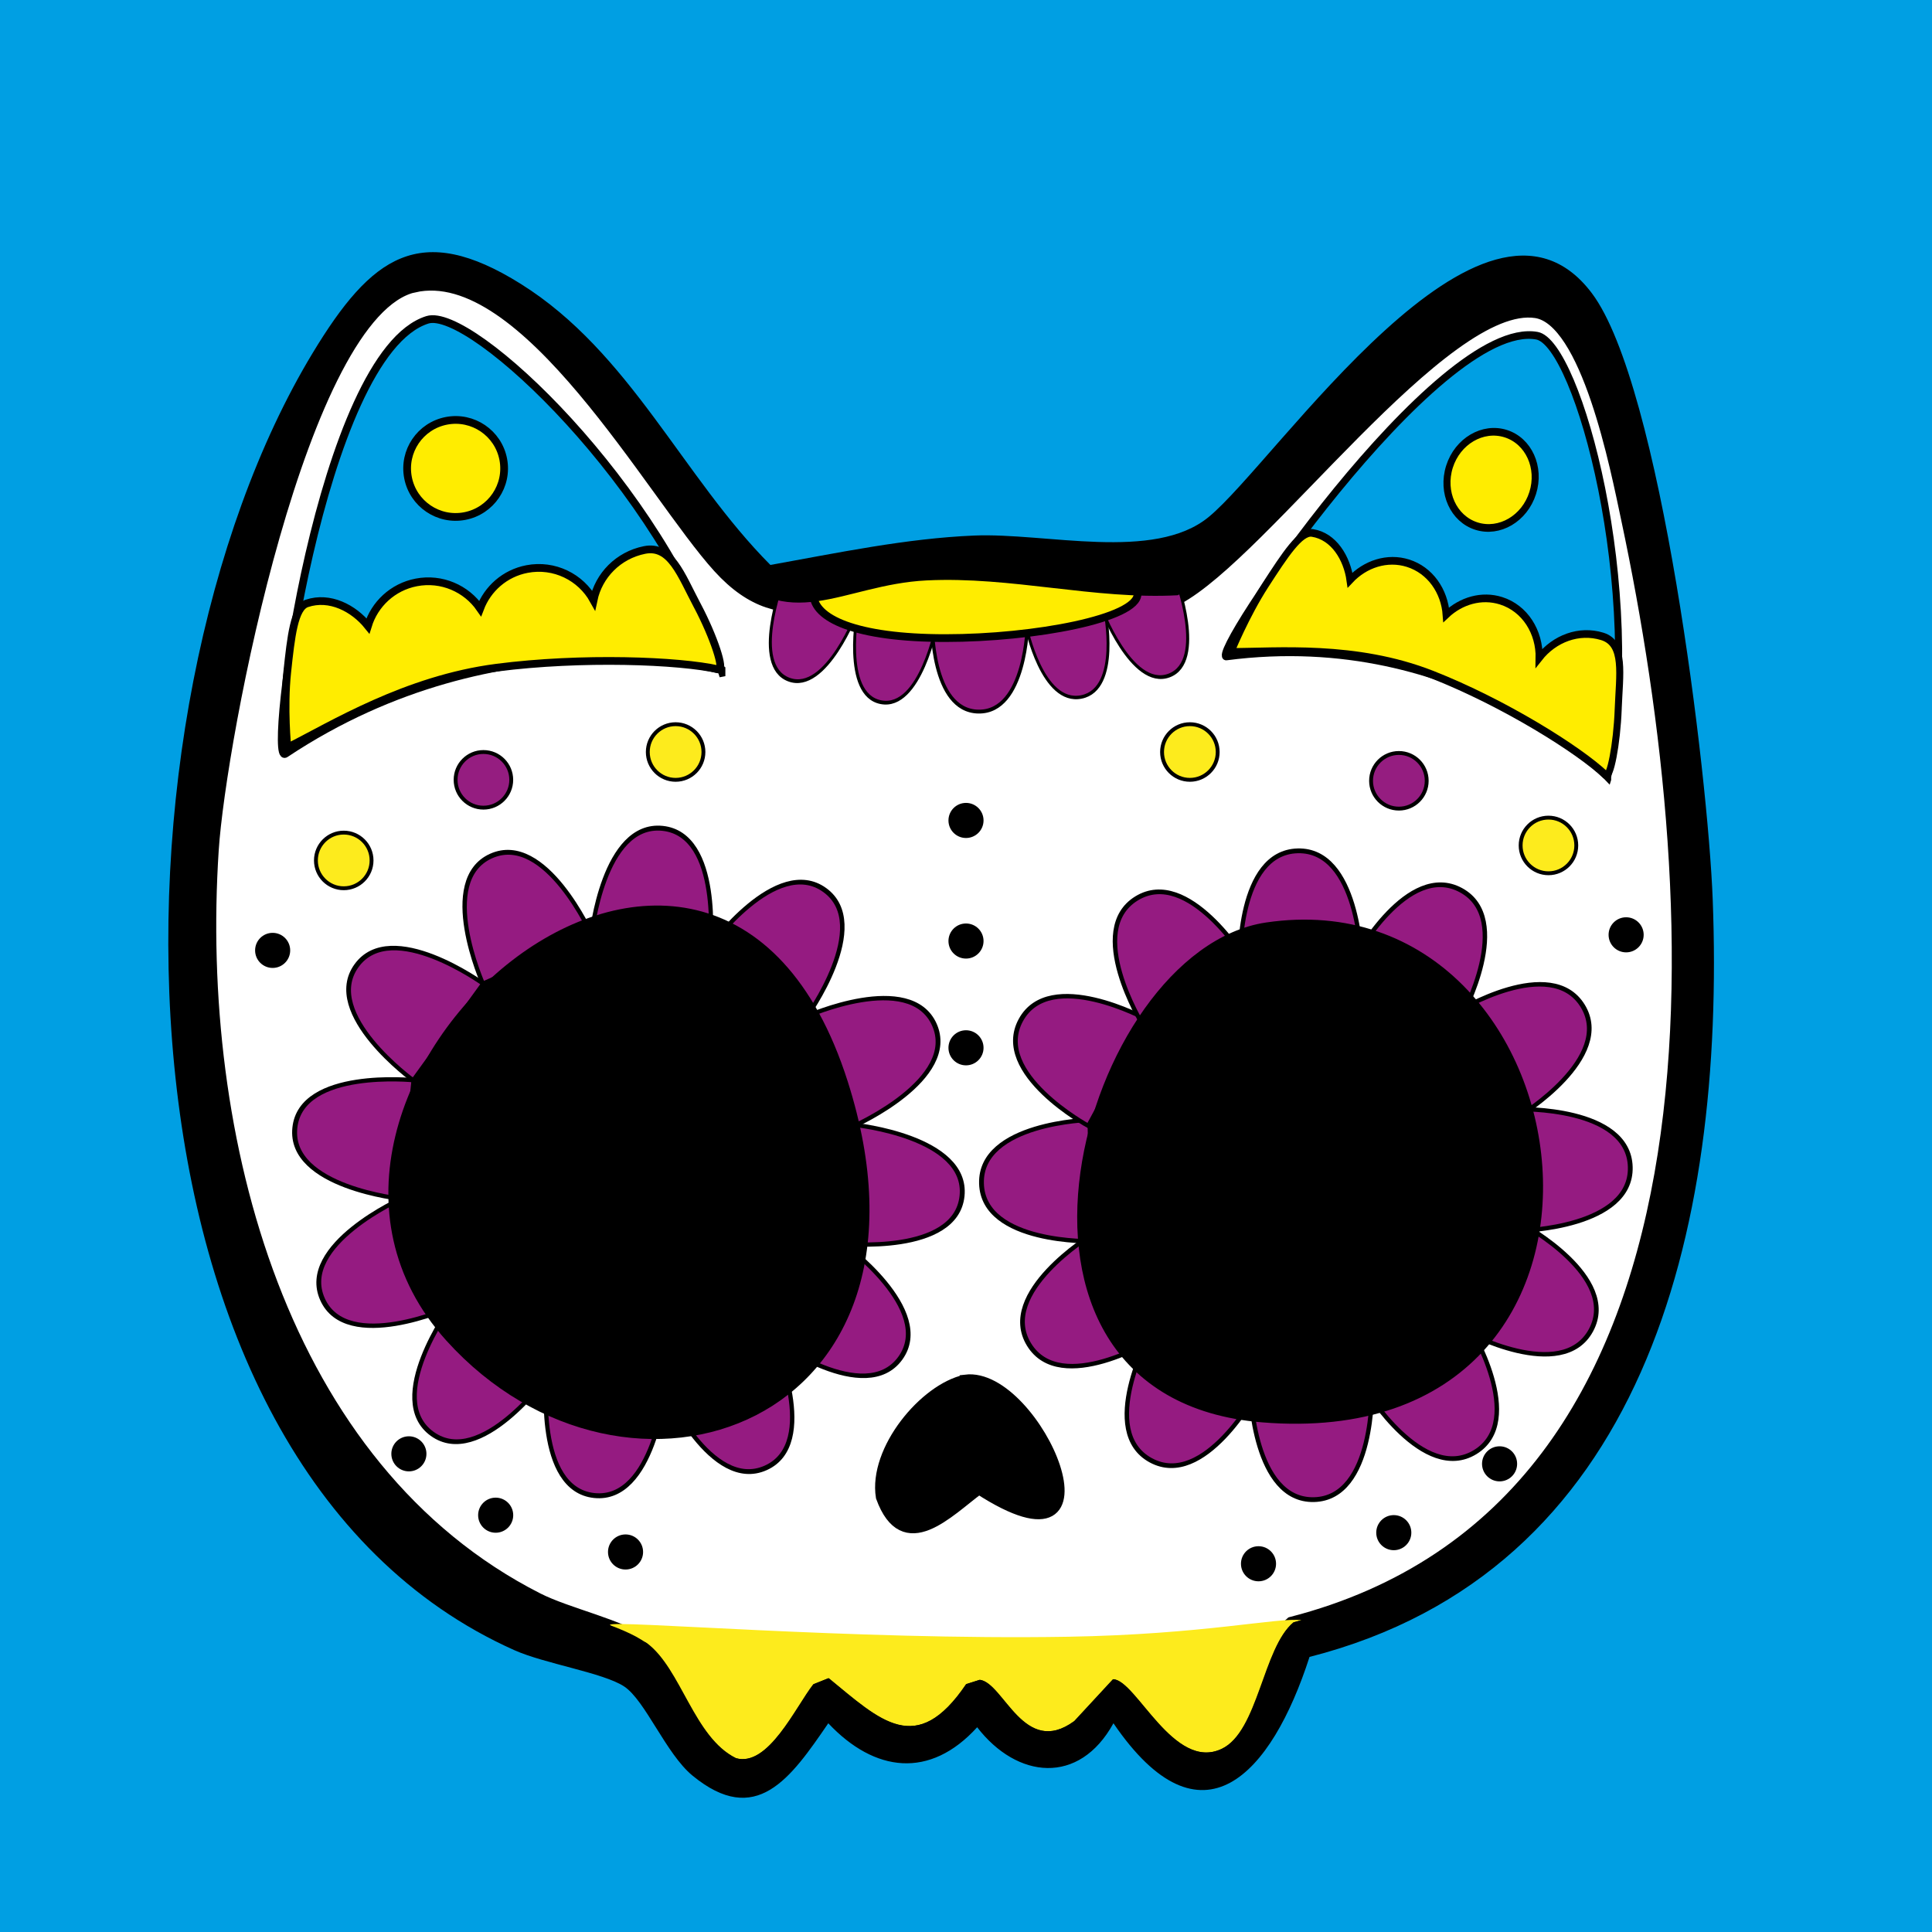
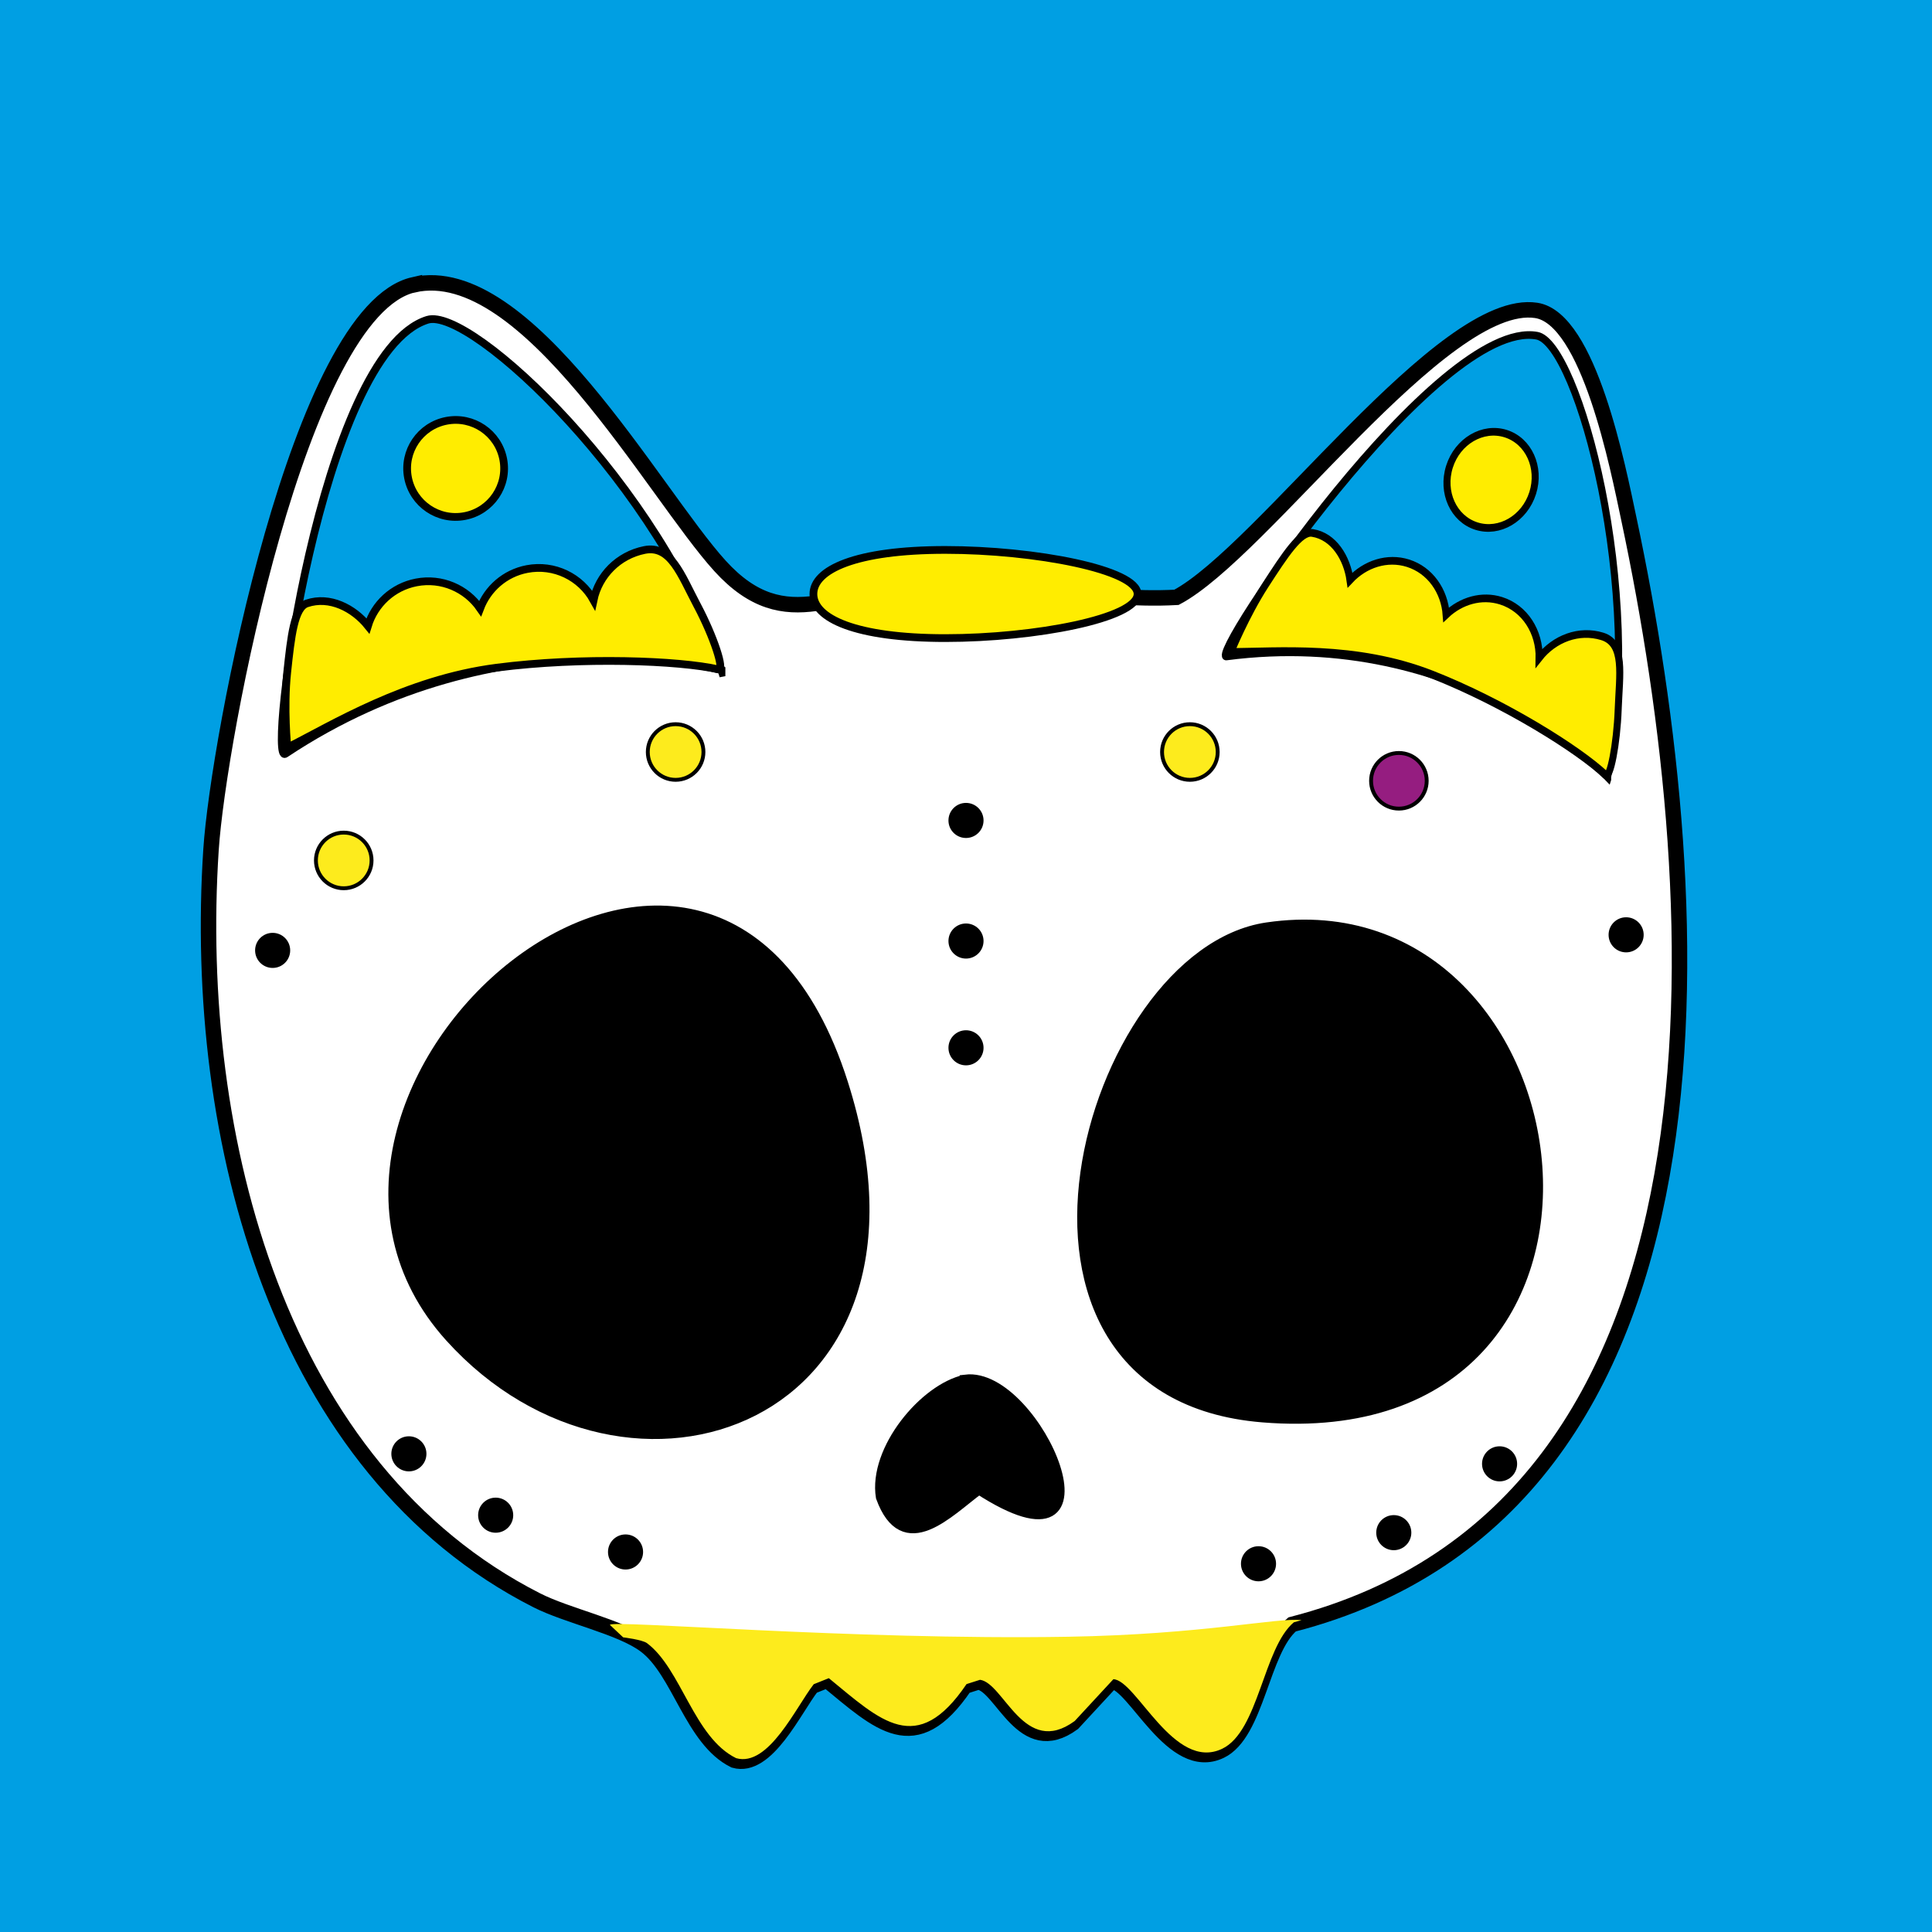
<svg xmlns="http://www.w3.org/2000/svg" xmlns:xlink="http://www.w3.org/1999/xlink" id="c" width="500" height="500" viewBox="0 0 500 500">
  <defs>
    <style>.e,.f,.g,.h,.i,.j,.k,.l{stroke:#000;stroke-miterlimit:10;}.e,.m{fill:#fdeb1d;}.f{fill:#fff;stroke-width:4px;}.g{fill:#ffed00;}.g,.h,.j{stroke-width:2px;}.h,.n{fill:#009fe3;}.i{fill:#951d80;}.j{fill:#951b81;}.l{stroke-width:3px;}</style>
    <symbol id="a" viewBox="0 0 117.71 106.12">
      <path class="h" d="M116.49,104.4s-52.84-26.09-114.94,0C-3.76,106.64,29.96,4.33,58.82,1.02c11.81-1.35,51.72,54.17,57.67,103.38Z" />
      <circle class="g" cx="58.75" cy="40.17" r="12.55" />
      <path class="g" d="M113.52,86.9c2.62,8.59,3.86,17.87,2.21,17.15-9.51-4.16-34.08-9.88-56.26-11.24-23.69-1.45-44.7,6.6-57.09,10.11,0,0,.89-10.15,3.63-19.16s4.94-16.06,8.34-16.54c6.2-.86,11.69,3.52,14.43,8.69,2.74-5.17,8.18-8.69,14.43-8.69,6.67,0,12.41,4,14.94,9.74,2.86-4.64,7.99-7.74,13.83-7.74,7.19,0,13.28,4.67,15.4,11.15,2.52-6.03,8.47-10.2,15.4-10.26s8.04,7.98,10.73,16.78Z" />
    </symbol>
    <symbol id="b" viewBox="0 0 58.15 47.91">
-       <path class="j" d="M57.15,46.91H1S1,1,29.07,1s28.07,45.91,28.07,45.91Z" />
-     </symbol>
+       </symbol>
  </defs>
  <rect class="n" x="-3.84" y="-3.18" width="507.3" height="503.34" />
  <path class="f" d="M107.07,73.7c29.23-6.56,62.15,53.93,79.27,72.76,17.29,19.01,31.16,5.37,53.14,4.29,21.84-1.07,43.49,5.02,64.99,3.84,22.23-11.78,68.96-77.9,93.09-74.26,13.67,2.06,21.2,40.85,23.96,53.84,21.63,101.7,30.37,255.96-87.13,286.23-7.92,6.6-9.08,28.21-18.55,32.73-12.48,5.96-22.23-17.81-28.16-18l-10.01,10.82c-13.07,9.57-18.31-9.86-24.5-10.67l-3.49,1.11c-12.88,19.03-22.23,9.46-35.64-1.53l-3.9,1.56c-4.58,5.87-11.68,21.54-20.09,19.14-10.94-5.37-14.17-23.14-23.08-29.77-6.41-4.78-20.04-7.56-28.07-11.64-66.51-33.79-89.21-119.13-84.29-194.25,1.88-28.72,22.9-139.57,52.46-146.21Z" />
  <path class="m" d="M276.3,423.59c-55.76.93-118.6-4.47-118.45-3.06,0,.02,3.42,3.21,3.42,3.21,0,0,4.95.6,6.16,1.5,8.9,6.64,12.14,24.4,23.08,29.77,8.41,2.4,15.5-13.27,20.09-19.14l3.9-1.56c13.41,10.99,22.76,20.56,35.64,1.53,0,0,3.49-1.11,3.49-1.11,6.19.81,11.43,20.24,24.5,10.67l10.01-10.82c5.92.19,15.67,23.96,28.16,18,9.47-4.53,10.63-26.13,18.55-32.73.67-.17,1.32-.37,1.99-.55-6.14-.77-25.45,3.7-60.53,4.29Z" />
  <use width="58.15" height="47.91" transform="translate(169.65 389.33) rotate(-174.08) scale(.55 .64)" xlink:href="#b" />
  <use width="58.15" height="47.91" transform="translate(124.4 380.96) rotate(-144.08) scale(.55 .64)" xlink:href="#b" />
  <use width="58.15" height="47.91" transform="translate(89.4 351.1) rotate(-114.08) scale(.55 .64)" xlink:href="#b" />
  <use width="58.15" height="47.91" transform="translate(74.02 307.73) rotate(-84.08) scale(.55 .64)" xlink:href="#b" />
  <use width="58.15" height="47.91" transform="translate(82.38 262.48) rotate(-54.08) scale(.55 .64)" xlink:href="#b" />
  <use width="58.15" height="47.91" transform="translate(112.25 227.47) rotate(-24.08) scale(.55 .64)" xlink:href="#b" />
  <use width="58.15" height="47.91" transform="translate(155.62 212.09) rotate(5.92) scale(.55 .64)" xlink:href="#b" />
  <use width="58.15" height="47.91" transform="translate(200.87 220.45) rotate(35.92) scale(.55 .64)" xlink:href="#b" />
  <use width="58.15" height="47.91" transform="translate(235.87 250.32) rotate(65.92) scale(.55 .64)" xlink:href="#b" />
  <use width="58.15" height="47.91" transform="translate(251.26 293.69) rotate(95.92) scale(.55 .64)" xlink:href="#b" />
  <use width="58.15" height="47.91" transform="translate(242.89 338.94) rotate(125.92) scale(.55 .64)" xlink:href="#b" />
  <use width="58.15" height="47.91" transform="translate(213.02 373.95) rotate(155.92) scale(.55 .64)" xlink:href="#b" />
  <use width="58.15" height="47.91" transform="translate(214.03 180.13) rotate(-159.35) scale(.37 .5)" xlink:href="#b" />
  <use width="58.15" height="47.91" transform="translate(312.8 171.55) rotate(159.62) scale(.37 .5)" xlink:href="#b" />
  <use width="58.15" height="47.91" transform="translate(238.47 184.23) rotate(-169.18) scale(.37 .49)" xlink:href="#b" />
  <use width="58.15" height="47.91" transform="translate(290.51 178.66) rotate(168.49) scale(.37 .45)" xlink:href="#b" />
  <use width="58.15" height="47.91" transform="translate(266 184.86) rotate(-179.1) scale(.44 .5)" xlink:href="#b" />
  <path class="g" d="M294.4,153.73c0,6.3-26.55,11.41-49.76,11.41s-34.13-5.11-34.13-11.41,10.93-11.41,34.13-11.41,49.76,5.11,49.76,11.41Z" />
  <use width="58.15" height="47.91" transform="translate(311.84 386.23) rotate(-151.52) scale(.56 .62)" xlink:href="#b" />
  <use width="58.15" height="47.91" transform="translate(274.3 362.17) rotate(-121.52) scale(.56 .62)" xlink:href="#b" />
  <use width="58.15" height="47.91" transform="translate(253.82 322.57) rotate(-91.52) scale(.56 .62)" xlink:href="#b" />
  <use width="58.15" height="47.91" transform="translate(255.88 278.03) rotate(-61.52) scale(.56 .62)" xlink:href="#b" />
  <use width="58.15" height="47.91" transform="translate(279.94 240.49) rotate(-31.52) scale(.56 .62)" xlink:href="#b" />
  <use width="58.15" height="47.91" transform="translate(319.54 220.01) rotate(-1.52) scale(.56 .62)" xlink:href="#b" />
  <use width="58.15" height="47.91" transform="translate(364.08 222.07) rotate(28.48) scale(.56 .62)" xlink:href="#b" />
  <use width="58.15" height="47.91" transform="translate(401.62 246.13) rotate(58.48) scale(.56 .62)" xlink:href="#b" />
  <use width="58.15" height="47.91" transform="translate(422.1 285.73) rotate(88.48) scale(.56 .62)" xlink:href="#b" />
  <use width="58.15" height="47.91" transform="translate(420.04 330.27) rotate(118.48) scale(.56 .62)" xlink:href="#b" />
  <use width="58.15" height="47.91" transform="translate(395.99 367.81) rotate(148.48) scale(.56 .62)" xlink:href="#b" />
  <use width="58.15" height="47.91" transform="translate(356.38 388.29) rotate(178.48) scale(.56 .62)" xlink:href="#b" />
  <path class="l" d="M116.61,345.92c45.94,50.84,129.17,21.74,101.35-65.59-33.8-106.09-158.02,2.87-101.35,65.59Z" />
  <path class="l" d="M249.87,357.25c-10.52,2.23-23.66,18.02-21.7,30.17,5.83,16.04,17.26,3.62,25.18-2.2,38.44,24.88,14.86-30.24-3.48-27.98Z" />
  <path class="l" d="M327.91,240.22c-46.18,6.79-78.29,120.11-1.15,126.39,104.38,8.5,84.31-138.63,1.15-126.39Z" />
  <use width="117.71" height="106.12" transform="translate(52.65 92.85) rotate(-10.86)" xlink:href="#a" />
  <use width="117.71" height="106.12" transform="translate(347.6 69.94) rotate(17.56) scale(.9 1)" xlink:href="#a" />
-   <path id="d" d="M338.9,428.82c-9.85,30.49-27.96,50.54-50.74,17.16-8.87,16.12-24.94,14.42-35.27,1.03-12.24,13.46-26.54,11.69-38.53-1.03-9.78,14.29-18.68,27.08-35.16,13.53-6.84-5.63-12.22-19.48-17.69-23.07-5.39-3.54-20.56-5.87-28.38-9.37C24.19,378.42,24.73,184.26,80.91,91.37c15.22-25.16,27.78-34.23,53.88-17.89,28.31,17.72,41.82,49.86,64.59,72.73,17.37-3.12,35.09-6.87,52.73-7.61,18.57-.78,46.53,6.79,60.67-4.78,17.61-14.4,71.12-95.22,99.19-57.94,17.85,23.7,30.06,124.62,31.28,156.94,3.3,86.96-18.2,173.96-104.34,195.99ZM107.4,73.15c-29.56,6.63-50.58,117.48-52.46,146.21-4.92,75.11,17.79,160.46,84.29,194.25,8.04,4.08,21.66,6.86,28.07,11.64,8.9,6.64,12.14,24.4,23.08,29.77,8.41,2.4,15.5-13.27,20.09-19.14l3.9-1.56c13.41,10.99,22.76,20.56,35.64,1.53l3.49-1.11c6.19.81,11.43,20.24,24.5,10.67l10.01-10.82c5.92.19,15.67,23.96,28.16,18,9.47-4.53,10.63-26.13,18.55-32.73,117.5-30.28,108.77-184.53,87.13-286.23-2.76-12.99-10.29-51.78-23.96-53.84-24.13-3.64-70.86,62.48-93.09,74.26-21.5,1.17-43.14-4.92-64.99-3.84-21.98,1.08-35.85,14.72-53.14-4.29-17.13-18.83-50.05-79.32-79.27-72.76Z" />
  <circle class="e" cx="174.85" cy="194.62" r="7.2" />
  <circle class="e" cx="307.94" cy="194.62" r="7.2" />
  <circle class="e" cx="88.96" cy="222.68" r="7.2" />
-   <circle class="e" cx="400.74" cy="218.8" r="7.2" />
-   <circle class="i" cx="125.11" cy="201.82" r="7.2" />
  <circle class="i" cx="362.03" cy="202.07" r="7.2" />
  <circle class="k" cx="250" cy="271.17" r="4.04" />
  <circle class="k" cx="250" cy="243.54" r="4.04" />
  <circle class="k" cx="250" cy="212.33" r="4.04" />
  <circle class="k" cx="70.56" cy="245.96" r="4.04" />
  <circle class="k" cx="420.84" cy="241.93" r="4.04" />
  <circle class="k" cx="161.89" cy="401.65" r="4.04" />
  <circle class="k" cx="128.28" cy="392.13" r="4.04" />
  <circle class="k" cx="105.82" cy="376.25" r="4.04" />
  <circle class="k" cx="325.7" cy="404.7" r="4.04" />
  <circle class="k" cx="360.71" cy="396.65" r="4.04" />
  <circle class="k" cx="388.09" cy="378.84" r="4.04" />
</svg>